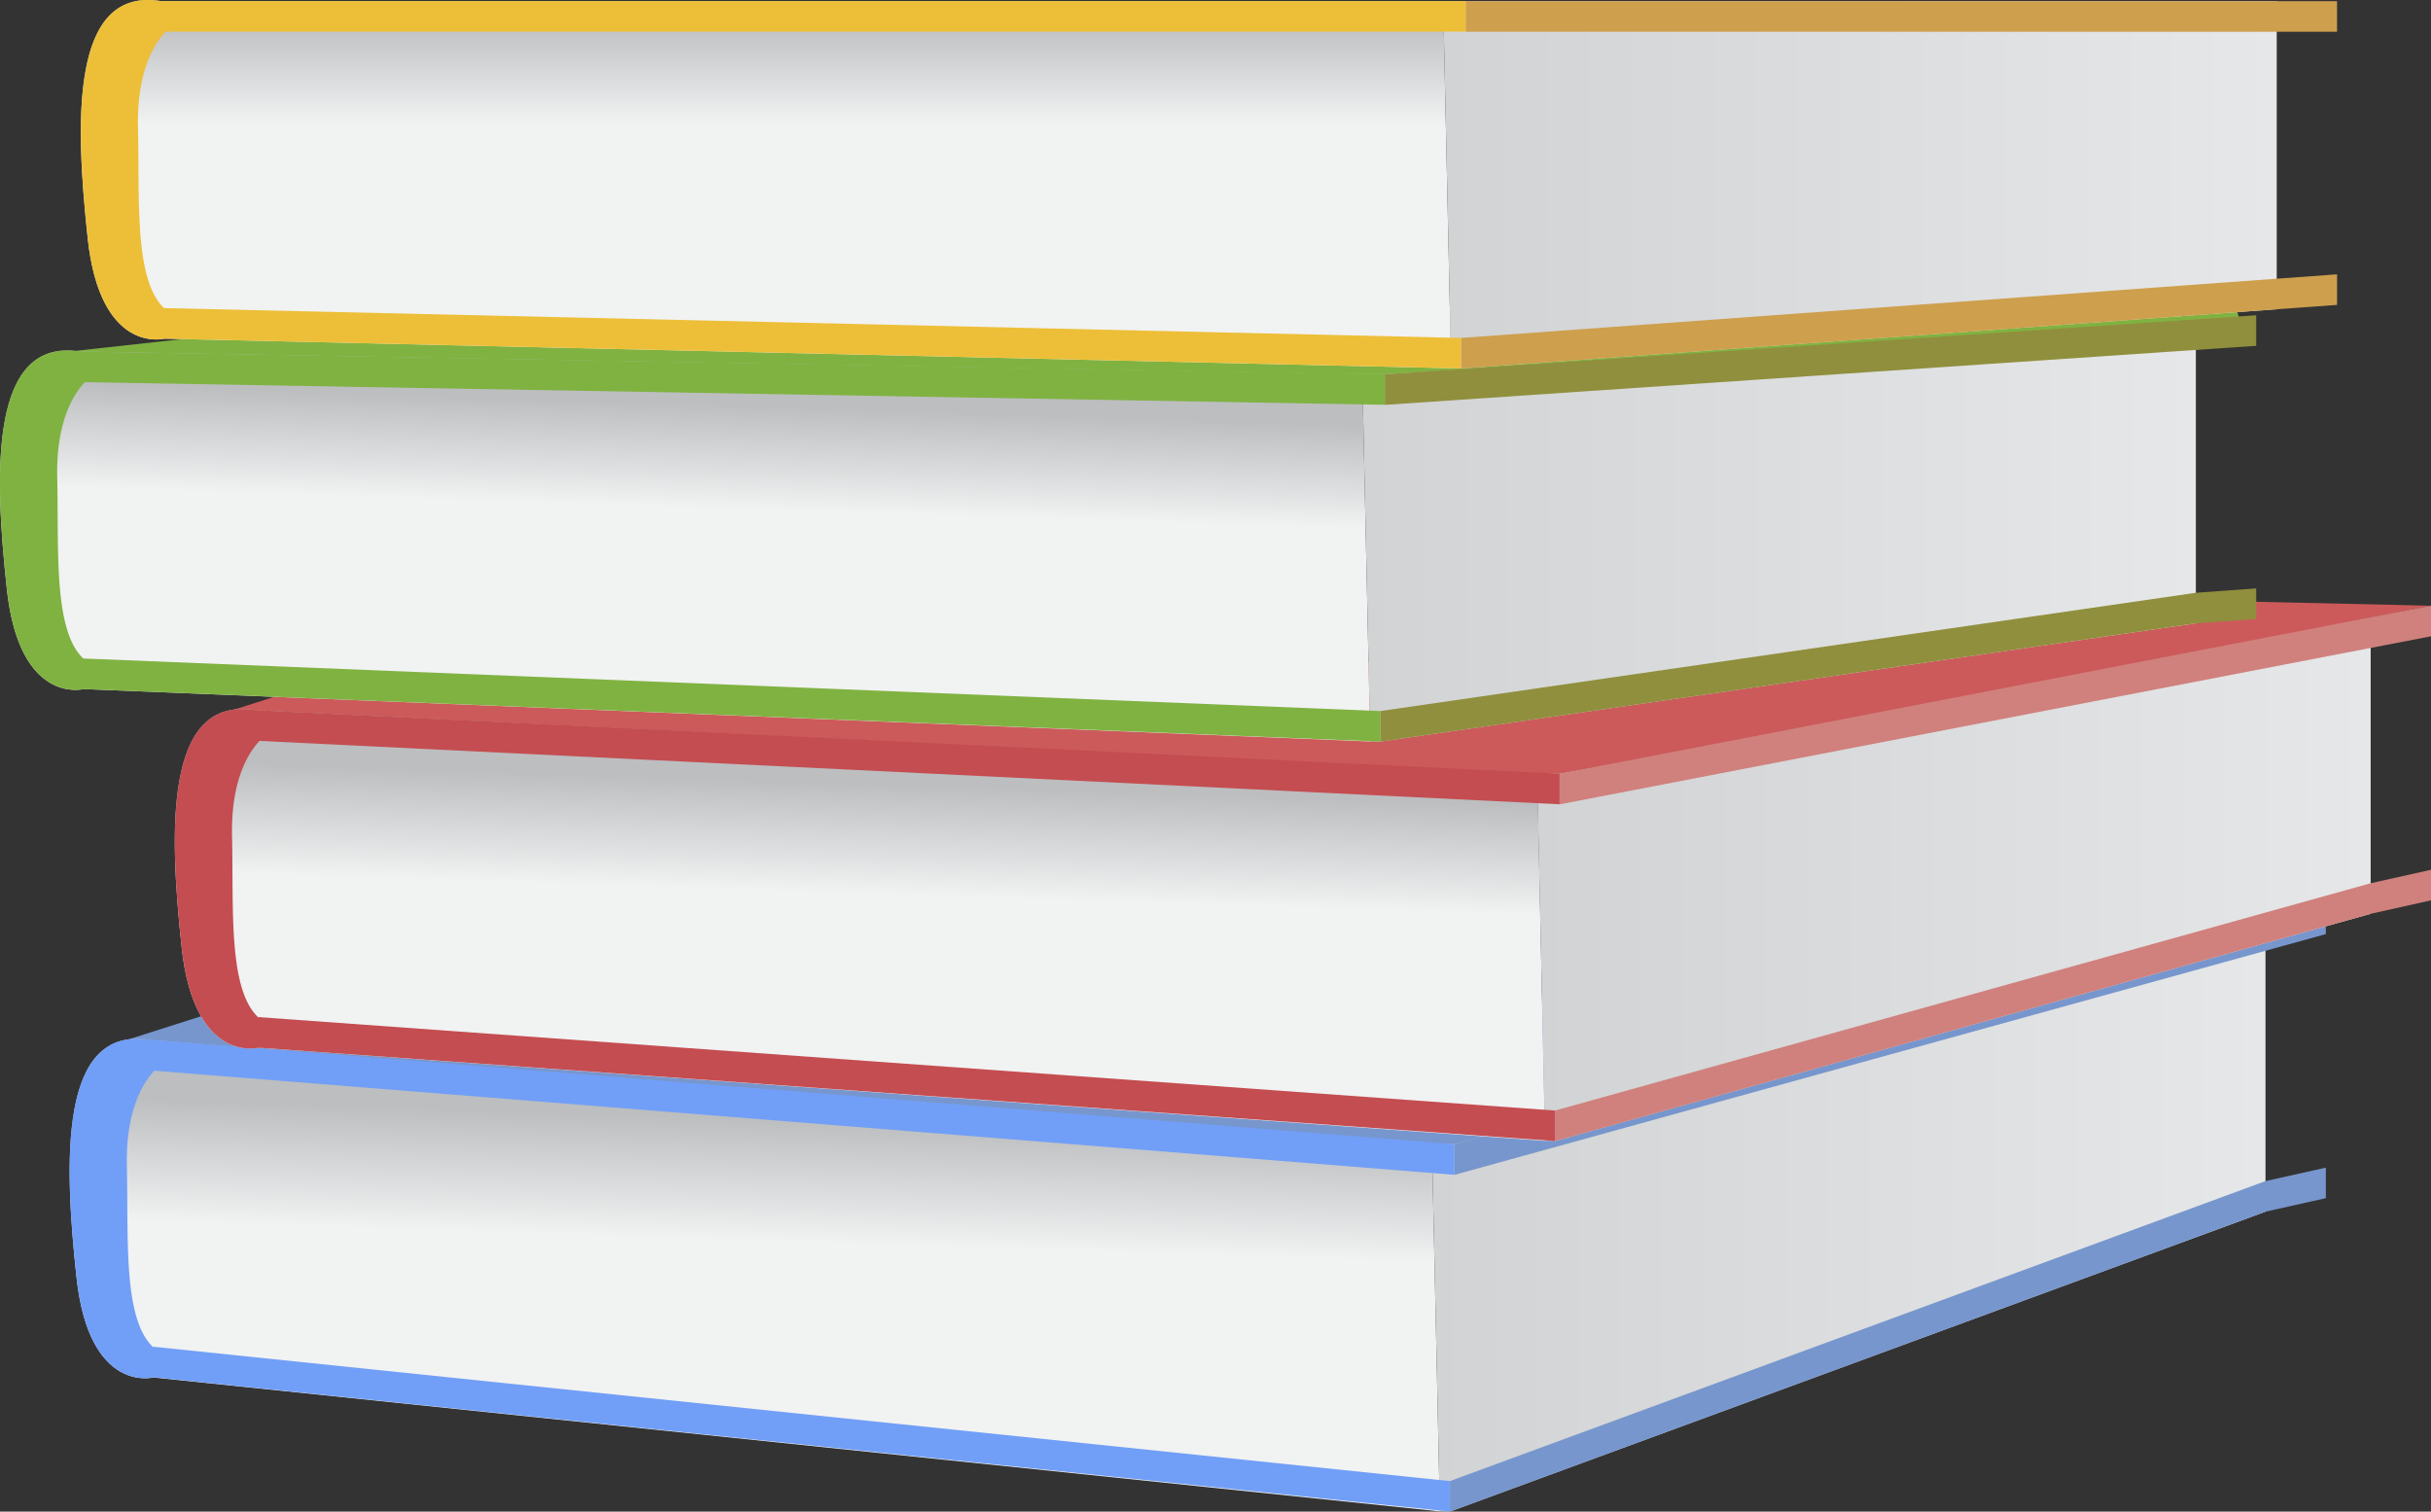
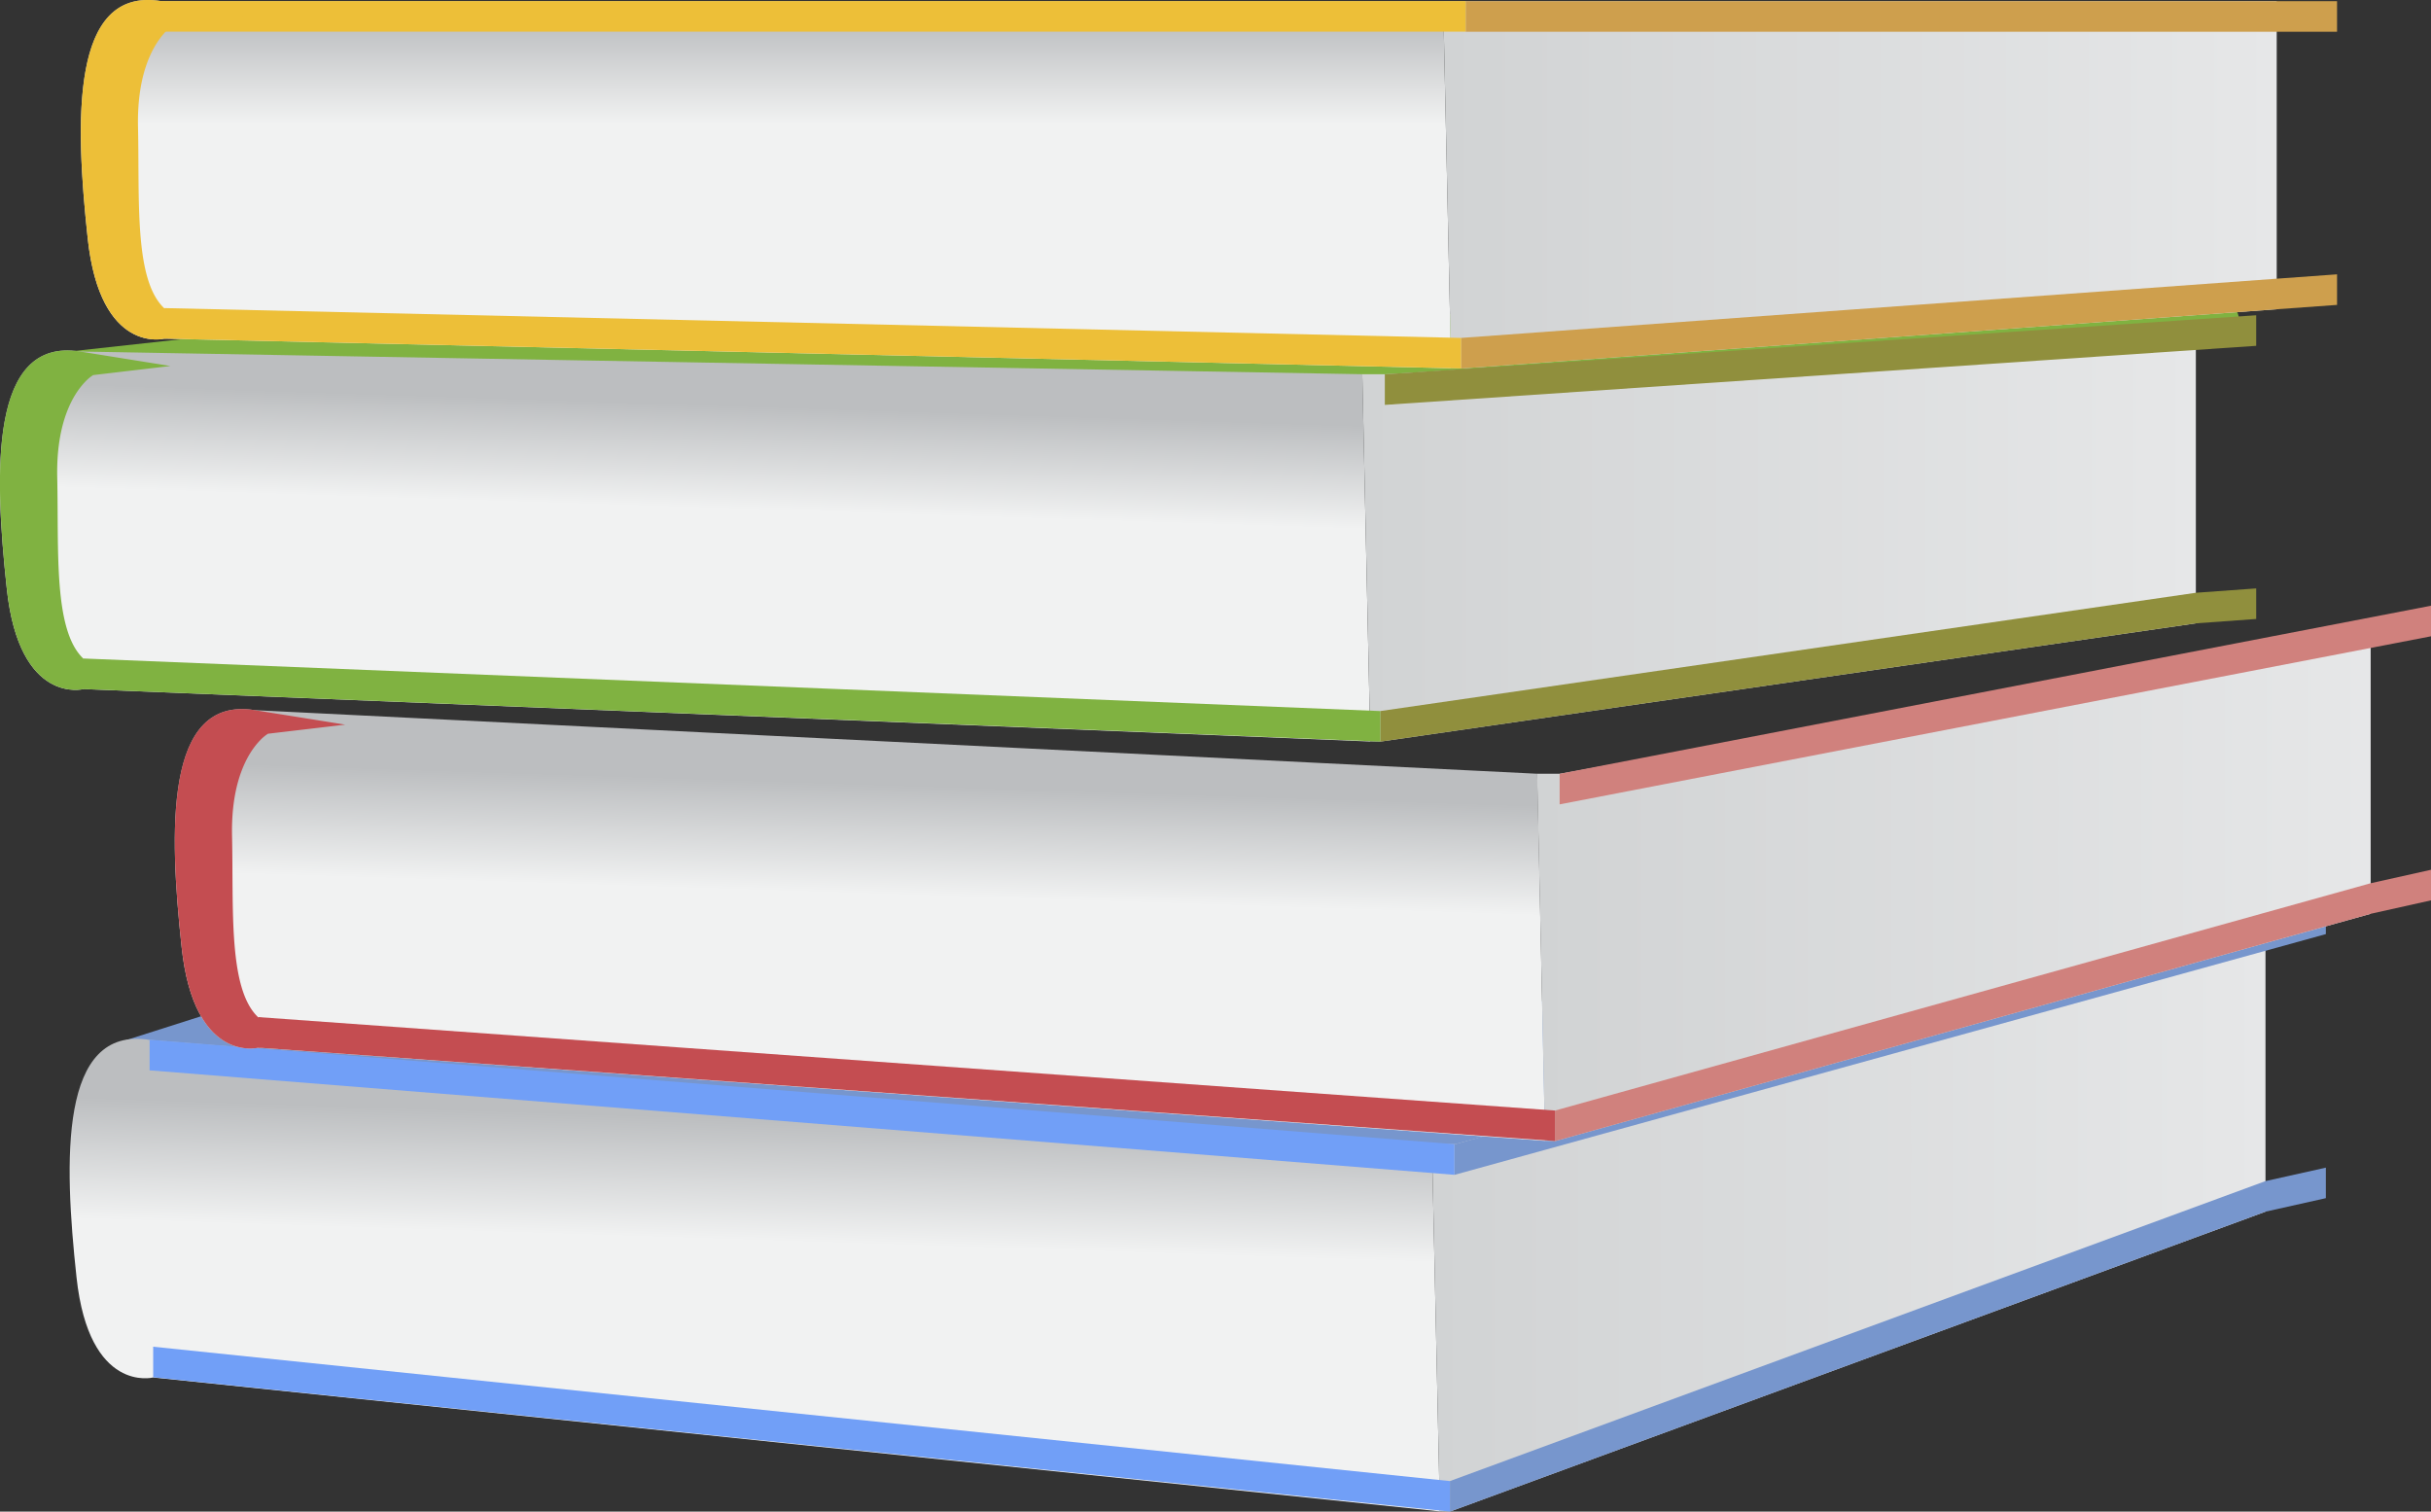
<svg xmlns="http://www.w3.org/2000/svg" xmlns:xlink="http://www.w3.org/1999/xlink" id="Layer_2" data-name="Layer 2" viewBox="0 0 535.12 332.76">
  <rect x="0" y="0" width="535.12" height="332.76" fill="#333333" stroke="none" />
  <defs>
    <style>.cls-1{fill:#7796cd;}.cls-2{fill:url(#linear-gradient);}.cls-3{fill:url(#linear-gradient-2);}.cls-4{fill:#719ff7;}.cls-5{fill:#cc5a5a;}.cls-6{fill:#80b241;}.cls-7{fill:url(#linear-gradient-3);}.cls-8{fill:url(#linear-gradient-4);}.cls-9{fill:#ce9f4d;}.cls-10{fill:url(#linear-gradient-5);}.cls-11{fill:#edbf38;}.cls-12{fill:url(#linear-gradient-6);}.cls-13{fill:#908f3d;}.cls-14{fill:url(#linear-gradient-7);}.cls-15{fill:url(#linear-gradient-8);}.cls-16{fill:#d0817d;}.cls-17{fill:#c44d51;}</style>
    <linearGradient id="linear-gradient" x1="214.52" y1="641.54" x2="217.31" y2="555.16" gradientUnits="userSpaceOnUse">
      <stop offset="0.69" stop-color="#f1f2f2" />
      <stop offset="1" stop-color="#bcbec0" />
    </linearGradient>
    <linearGradient id="linear-gradient-2" x1="315.2" y1="268.33" x2="498.69" y2="268.33" gradientUnits="userSpaceOnUse">
      <stop offset="0" stop-color="#d1d3d4" />
      <stop offset="1" stop-color="#e6e7e8" />
    </linearGradient>
    <linearGradient id="linear-gradient-3" x1="218.24" y1="386.97" x2="218.24" y2="313.23" xlink:href="#linear-gradient" />
    <linearGradient id="linear-gradient-4" x1="317.67" y1="40.68" x2="501.16" y2="40.68" xlink:href="#linear-gradient-2" />
    <linearGradient id="linear-gradient-5" x1="199.51" y1="471.31" x2="201.88" y2="397.73" xlink:href="#linear-gradient" />
    <linearGradient id="linear-gradient-6" x1="299.87" y1="117.33" x2="483.36" y2="117.33" xlink:href="#linear-gradient-2" />
    <linearGradient id="linear-gradient-7" x1="237.84" y1="559.51" x2="240.36" y2="481.33" xlink:href="#linear-gradient" />
    <linearGradient id="linear-gradient-8" x1="338.35" y1="194.77" x2="521.84" y2="194.77" xlink:href="#linear-gradient-2" />
  </defs>
  <title>icon 3&amp;apos;</title>
  <polygon class="cls-1" points="26.73 229.3 81.32 211.9 344 220.6 464.03 204.82 511.97 198.91 322.15 253.45 111.09 237.62 26.73 229.3" />
  <path class="cls-2" d="M366.58,641.48,83.34,612s-14.11,3.65-16.88-22.07-3.83-55.43,16.09-52.24l282.27,23Z" transform="translate(-49.62 -308.77)" />
  <polygon class="cls-3" points="498.69 203.91 498.69 266.73 319.16 332.76 319.16 332.75 316.96 332.7 315.2 251.88 320.16 251.88 320.16 251.91 498.69 203.91" />
  <polygon class="cls-1" points="511.97 198.91 511.97 205.63 320.16 258.63 320.16 251.91 511.97 198.91" />
  <polygon class="cls-1" points="511.97 257.04 511.97 263.76 498.69 266.73 319.16 332.76 319.16 326.04 498.69 260 511.97 257.04" />
  <polygon class="cls-4" points="320.16 251.88 320.16 258.62 32.93 235.62 32.93 228.88 320.16 251.88" />
  <polygon class="cls-4" points="319.16 326.04 319.16 332.75 33.72 303.19 33.72 296.46 319.16 326.04" />
-   <path class="cls-4" d="M83.34,612s-14.11,3.65-16.88-22.07-3.83-55.43,16.09-52.24l19.91,3.19-17,2a9.26,9.26,0,0,0-1.84,1.56c-2.42,2.55-6.34,8.62-6.07,21,.36,16-.89,33.68,5.8,39.9a8.35,8.35,0,0,0,2.51,1.63C95.34,610.87,83.34,612,83.34,612Z" transform="translate(-49.62 -308.77)" />
-   <polygon class="cls-5" points="49.88 156.74 104.48 139.34 367.16 148.04 487.18 132.26 535.12 133.34 343.71 171.75 134.83 163.25 49.88 156.74" />
  <polygon class="cls-6" points="11.4 77.8 86.04 69.62 328.68 69.09 491.67 65.93 494.04 73.84 303.26 83.34 96.85 80.17 11.4 77.8" />
  <path class="cls-7" d="M369.05,389.83,85.81,383.32S71.7,387,68.93,361.25,65.1,305.82,85,309H367.29Z" transform="translate(-49.62 -308.77)" />
  <polygon class="cls-8" points="501.16 0.26 501.16 68.08 321.63 81.12 321.63 81.11 319.43 81.06 317.67 0.24 322.63 0.24 322.63 0.26 501.16 0.26" />
  <rect class="cls-9" x="322.63" y="0.26" width="191.81" height="6.73" />
  <polygon class="cls-9" points="514.44 60.39 514.44 67.12 501.16 68.08 321.63 81.12 321.63 74.39 501.16 61.35 514.44 60.39" />
  <path class="cls-10" d="M351.25,472,68,460.46s-14.11,3.65-16.88-22.07S47.3,383,67.22,386.15l282.27,5Z" transform="translate(-49.62 -308.77)" />
  <rect class="cls-11" x="35.4" y="0.24" width="287.23" height="6.73" />
  <polygon class="cls-11" points="321.63 74.39 321.63 81.11 36.19 74.55 36.19 67.82 321.63 74.39" />
  <path class="cls-11" d="M85.81,383.32S71.7,387,68.93,361.25,65.1,305.82,85,309l19.91,3.19-17,2a9.26,9.26,0,0,0-1.84,1.56c-2.42,2.55-6.34,8.62-6.07,21,.36,16-.89,33.68,5.8,39.9a8.35,8.35,0,0,0,2.51,1.63C97.81,382.22,85.81,383.32,85.81,383.32Z" transform="translate(-49.62 -308.77)" />
  <polygon class="cls-12" points="483.36 71.4 483.36 137.22 303.83 163.26 303.83 163.25 301.63 163.2 299.87 82.38 304.83 82.38 304.83 82.4 483.36 71.4" />
  <polygon class="cls-13" points="496.64 69.4 496.64 76.13 304.83 89.13 304.83 82.4 496.64 69.4" />
  <polygon class="cls-13" points="496.64 129.53 496.64 136.26 483.36 137.22 303.83 163.26 303.83 156.53 483.36 130.49 496.64 129.53" />
-   <polygon class="cls-6" points="304.83 82.38 304.83 89.11 17.6 84.11 17.6 77.38 304.83 82.38" />
  <polygon class="cls-6" points="303.83 156.53 303.83 163.25 18.39 151.69 18.39 144.96 303.83 156.53" />
  <path class="cls-6" d="M68,460.46s-14.11,3.65-16.88-22.07S47.3,383,67.22,386.15l19.91,3.19-17,2a9.26,9.26,0,0,0-1.84,1.56c-2.42,2.55-6.34,8.62-6.07,21,.36,16-.89,33.68,5.8,39.9a8.35,8.35,0,0,0,2.51,1.63C80,459.36,68,460.46,68,460.46Z" transform="translate(-49.62 -308.77)" />
  <path class="cls-14" d="M389.73,559.92,106.49,539.41s-14.11,3.65-16.88-22.07-3.83-55.43,16.09-52.24L388,479.1Z" transform="translate(-49.62 -308.77)" />
  <polygon class="cls-15" points="521.84 138.34 521.84 201.16 342.31 251.2 342.31 251.19 340.11 251.14 338.35 170.32 343.31 170.32 343.31 170.34 521.84 138.34" />
  <polygon class="cls-16" points="535.12 133.34 535.12 140.07 343.31 177.07 343.31 170.34 535.12 133.34" />
  <polygon class="cls-16" points="535.12 191.47 535.12 198.2 521.84 201.16 342.31 251.2 342.31 244.47 521.84 194.43 535.12 191.47" />
-   <polygon class="cls-17" points="343.31 170.32 343.31 177.05 56.08 163.05 56.08 156.32 343.31 170.32" />
  <polygon class="cls-17" points="342.31 244.47 342.31 251.19 56.87 230.63 56.87 223.9 342.31 244.47" />
  <path class="cls-17" d="M106.49,539.41s-14.11,3.65-16.88-22.07-3.83-55.43,16.09-52.24l19.91,3.19-17,2a9.26,9.26,0,0,0-1.84,1.56c-2.42,2.55-6.34,8.62-6.07,21,.36,16-.89,33.68,5.8,39.9a8.35,8.35,0,0,0,2.51,1.63C118.49,538.31,106.49,539.41,106.49,539.41Z" transform="translate(-49.62 -308.77)" />
</svg>